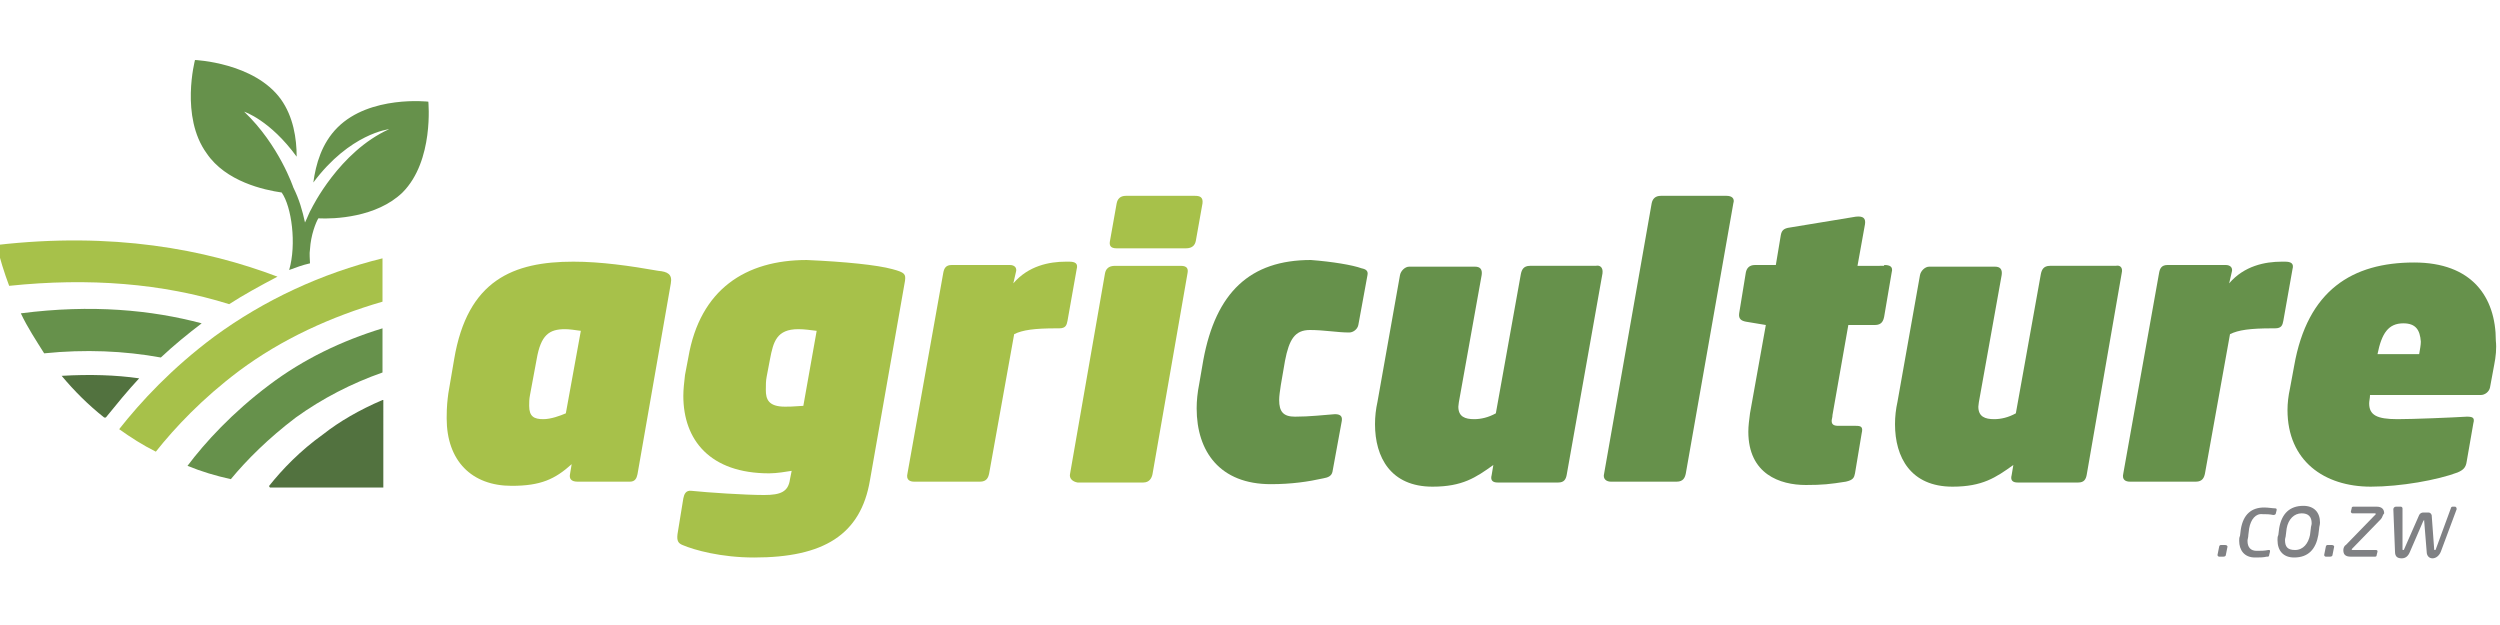
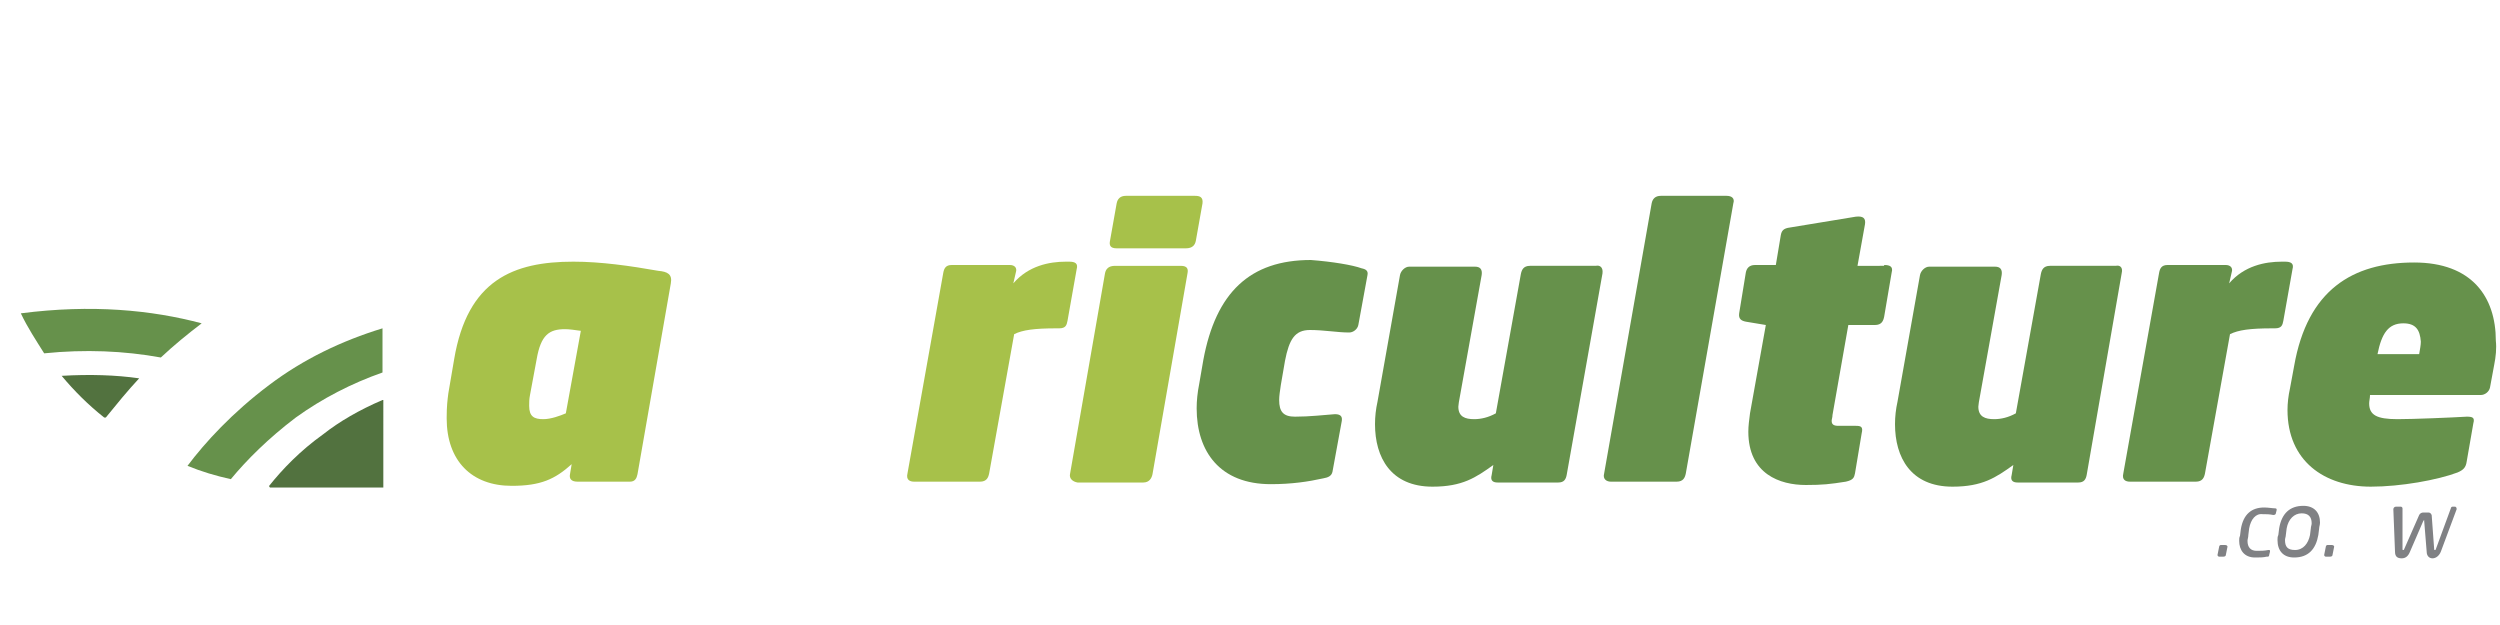
<svg xmlns="http://www.w3.org/2000/svg" version="1.1" id="Layer_1" x="0px" y="0px" viewBox="0 0 300 75" style="enable-background:new 0 0 300 75;" xml:space="preserve">
  <style type="text/css">
	.st0{fill:#66914B;}
	.st1{fill:#A7C14A;}
	.st2{fill:#52723F;}
	.st3{fill:#808184;}
</style>
  <g>
    <g>
      <path class="st0" d="M32.3,46.2c-4.4,3.3-7.7,6.9-9.8,9.7c1.7,0.7,3.4,1.2,5.2,1.6c1.9-2.3,4.5-4.9,7.8-7.4    c3.2-2.3,6.7-4.1,10.4-5.4v-5.3C41,40.9,36.4,43.1,32.3,46.2" />
-       <path class="st1" d="M25.7,40.4c-5.1,3.8-8.8,7.8-11.4,11.1c1.4,1,2.8,1.9,4.4,2.7c2.3-2.9,5.6-6.4,10-9.7    c5.1-3.8,11-6.5,17.2-8.3v-5.2C38.6,32.8,31.7,36,25.7,40.4" />
      <path class="st2" d="M45.9,48c-2.8,1.2-5.2,2.6-7.1,4.1c-2.8,2-4.9,4.2-6.5,6.2c0,0.1,0,0.1,0.1,0.2h13.6V48z" />
      <path class="st2" d="M12.7,50.1c1.3-1.6,2.6-3.2,4-4.7c-2.8-0.4-5.9-0.5-9.3-0.3c1.5,1.8,3.2,3.5,5.1,5    C12.5,50.1,12.6,50.1,12.7,50.1" />
      <path class="st0" d="M24.2,38.8c-6-1.6-13.2-2.3-21.7-1.2c0.8,1.7,1.8,3.2,2.8,4.8c4.9-0.5,9.6-0.3,14,0.5    C20.9,41.4,22.5,40.1,24.2,38.8" />
-       <path class="st1" d="M-0.4,29.4c0.4,1.7,0.9,3.3,1.5,4.9c9.6-1,18.4-0.3,26.4,2.2c1.7-1.1,3.7-2.2,5.8-3.3    C24.6,29.9,13.5,27.8-0.4,29.4" />
-       <path class="st0" d="M33.8,23.1c1.2,1.7,1.8,6.2,0.9,9.3c0.8-0.3,1.6-0.6,2.5-0.8c0-0.5-0.1-1.1,0-1.7c0.1-1.7,0.7-3.2,1-3.7    c1.9,0.1,7-0.1,10.1-3.1c3.8-3.8,3.1-10.9,3.1-10.9s-7-0.8-10.9,3.1c-1.9,1.9-2.6,4.4-2.9,6.6c4.4-5.9,9.1-6.4,9.1-6.4    c-6,2.7-9.3,9.5-9.3,9.5c-0.3,0.5-0.5,1.1-0.8,1.7c-0.3-1.4-0.7-2.8-1.4-4.2c0,0-1.7-5.1-5.9-9.1c0,0,3.1,1,6.3,5.4    c0-2.2-0.4-4.8-1.9-6.9c-3.2-4.4-10.3-4.7-10.3-4.7s-1.8,6.8,1.4,11.2C27.1,21.8,31.7,22.8,33.8,23.1" />
    </g>
    <g>
      <g>
        <path class="st1" d="M80.5,34l-4,22.9c-0.1,0.5-0.3,0.9-0.9,0.9h-6.3c-0.8,0-1-0.4-0.9-0.9l0.2-1.2c-2,1.8-3.7,2.6-7.2,2.6     c-4.8,0-7.8-3-7.8-8.1c0-1.5,0.1-2.2,0.2-3l0.7-4.1c1.6-9.5,7.1-11.7,14.3-11.7c3.3,0,6.8,0.5,10.2,1.1     C80.1,32.6,80.7,32.9,80.5,34z M67.8,39.5c-1.9,0-2.9,0.7-3.4,3.6l-0.8,4.3c-0.1,0.5-0.1,0.9-0.1,1.3c0,1.3,0.6,1.6,1.7,1.6     c0.9,0,2-0.4,2.7-0.7l1.8-9.9C69,39.6,68.3,39.5,67.8,39.5z" />
-         <path class="st1" d="M107.1,32.3c1.5,0.4,1.6,0.6,1.5,1.4l-4.2,23.9c-1.1,6.6-5.6,9.3-13.9,9.3c-4,0-7.2-0.9-8.6-1.5     c-0.5-0.2-0.7-0.5-0.6-1.3l0.7-4.3c0.1-0.5,0.3-1,1-0.9c1.9,0.2,6.4,0.5,8.7,0.5c2,0,2.9-0.4,3.1-1.9l0.2-1     c-0.6,0.1-1.8,0.3-2.7,0.3c-7.1,0-10.3-4-10.3-9.3c0-0.8,0.1-1.6,0.2-2.5l0.4-2.1c1.4-8.2,6.9-11.7,14.2-11.7     C101.4,31.4,105.3,31.8,107.1,32.3z M95.8,39.5c-2.6,0-3,1.5-3.4,3.6l-0.4,2.1c-0.1,0.5-0.1,1-0.1,1.6c0,1.1,0.3,2,2.3,2     c0.5,0,0.8,0,2.2-0.1l1.6-9C97.2,39.6,96.5,39.5,95.8,39.5z" />
        <path class="st1" d="M128.3,31.4c0.7,0,1.1,0.2,0.9,0.9l-1.1,6.2c-0.1,0.5-0.2,0.9-1,0.9h-0.3c-2.7,0-4.1,0.2-5.1,0.7l-3,16.7     c-0.1,0.5-0.3,1-1.1,1h-7.9c-0.5,0-1-0.2-0.8-1l4.3-24.1c0.1-0.5,0.3-0.9,1-0.9h7c0.5,0,0.9,0.3,0.7,0.9l-0.3,1.3     c1.8-2.1,4.3-2.6,6.3-2.6H128.3z" />
        <path class="st1" d="M128.4,56.9l4.2-24.1c0.1-0.5,0.4-0.9,1.2-0.9h7.9c0.8,0,0.9,0.4,0.8,0.9l-4.2,24.1c-0.1,0.5-0.4,1-1.1,1     h-7.9C128.7,57.8,128.3,57.4,128.4,56.9z M143.4,23.5c0.5,0,1,0.1,0.9,0.9l-0.8,4.5c-0.1,0.5-0.4,0.9-1.2,0.9h-8.3     c-0.8,0-0.9-0.4-0.8-0.9l0.8-4.5c0.1-0.5,0.4-0.9,1.1-0.9H143.4z" />
        <path class="st0" d="M163.4,32.2c0.5,0.1,0.8,0.3,0.7,0.8l-1.1,6c-0.1,0.5-0.6,0.9-1.1,0.9h0c-1.4,0-3-0.3-4.7-0.3     c-1.8,0-2.5,1.1-3,3.7l-0.5,2.9c-0.1,0.7-0.2,1.3-0.2,1.8c0,1.4,0.5,2,1.9,2c1.8,0,3.4-0.2,4.8-0.3c0.8,0,0.9,0.4,0.8,0.9l-1.1,6     c-0.1,0.5-0.5,0.7-1.1,0.8c-1.8,0.4-3.8,0.7-6.3,0.7c-6.1,0-8.9-3.9-8.9-9.1c0-0.9,0.1-1.9,0.3-2.9l0.5-2.9     c1.5-8.1,5.6-12,12.9-12C159.9,31.4,162.3,31.8,163.4,32.2z" />
        <path class="st0" d="M192.3,32.8L188,57c-0.1,0.5-0.3,0.9-1,0.9h-7.3c-0.5,0-0.9-0.2-0.7-0.9l0.2-1.2c-2.1,1.5-3.7,2.6-7.3,2.6     c-5,0-6.9-3.5-6.9-7.5c0-0.9,0.1-1.8,0.3-2.7l2.7-15.2c0.1-0.5,0.6-1,1.1-1h7.9c0.6,0,0.9,0.3,0.8,1l-2.6,14.5     c-0.1,0.5-0.2,1.1-0.2,1.3c0,1.2,0.8,1.5,1.9,1.5c0.8,0,1.7-0.2,2.6-0.7l3-16.7c0.1-0.5,0.3-1,1.1-1h7.9     C191.9,31.8,192.4,32,192.3,32.8z" />
        <path class="st0" d="M208,24.4l-5.7,32.4c-0.1,0.5-0.3,1-1.1,1h-7.9c-0.5,0-1-0.3-0.8-1l5.7-32.4c0.1-0.5,0.4-0.9,1.1-0.9h7.9     C207.8,23.5,208.2,23.8,208,24.4z" />
        <path class="st0" d="M226.1,31.8c0.7,0,1.1,0.2,0.9,0.9l-0.9,5.3c-0.1,0.5-0.3,1-1.1,1h-3.2l-1.9,10.8c0,0.3-0.1,0.5-0.1,0.7     c0,0.4,0.2,0.6,0.8,0.6h2.1c0.6,0,0.9,0.1,0.7,0.9l-0.8,4.8c-0.1,0.5-0.2,0.8-1.1,1c-1.9,0.3-2.8,0.4-4.8,0.4     c-3.1,0-6.9-1.3-6.9-6.4c0-0.7,0.1-1.4,0.2-2.2l1.9-10.6l-2.4-0.4c-0.5-0.1-0.9-0.3-0.8-1l0.8-4.9c0.1-0.5,0.4-0.9,1.1-0.9h2.5     l0.6-3.6c0.1-0.5,0.3-0.8,1.1-0.9l7.9-1.3c0.9-0.1,1.2,0.2,1.1,0.9l-0.9,5H226.1z" />
        <path class="st0" d="M254.6,32.8L250.4,57c-0.1,0.5-0.3,0.9-1,0.9h-7.3c-0.5,0-0.9-0.2-0.7-0.9l0.2-1.2c-2.1,1.5-3.7,2.6-7.3,2.6     c-5,0-6.9-3.5-6.9-7.5c0-0.9,0.1-1.8,0.3-2.7l2.7-15.2c0.1-0.5,0.6-1,1.1-1h7.9c0.6,0,0.9,0.3,0.8,1l-2.6,14.5     c-0.1,0.5-0.2,1.1-0.2,1.3c0,1.2,0.8,1.5,1.9,1.5c0.8,0,1.7-0.2,2.6-0.7l3-16.7c0.1-0.5,0.3-1,1.1-1h7.9     C254.3,31.8,254.8,32,254.6,32.8z" />
        <path class="st0" d="M274.2,31.4c0.7,0,1.1,0.2,0.9,0.9l-1.1,6.2c-0.1,0.5-0.2,0.9-1,0.9h-0.3c-2.7,0-4.1,0.2-5.1,0.7l-3,16.7     c-0.1,0.5-0.3,1-1.1,1h-7.9c-0.5,0-1-0.2-0.8-1l4.3-24.1c0.1-0.5,0.3-0.9,1-0.9h7c0.5,0,0.9,0.3,0.7,0.9l-0.3,1.3     c1.8-2.1,4.3-2.6,6.3-2.6H274.2z" />
        <path class="st0" d="M299.3,43.8l-0.5,2.7c-0.1,0.5-0.6,0.9-1.1,0.9h-13.3c0,0.4-0.1,0.7-0.1,1c0,1.4,0.9,1.9,3.4,1.9     c1.9,0,6.7-0.2,8.3-0.3c0.7,0,1,0.1,0.8,0.8l-0.8,4.6c-0.1,0.7-0.4,1-1.1,1.3c-2.4,0.9-6.8,1.7-10.4,1.7c-5.6,0-10-3.1-10-9.2     c0-0.8,0.1-1.7,0.3-2.6l0.5-2.7c1.6-9.1,7-12.4,14.4-12.4c6.9,0,9.8,4.1,9.8,9.4C299.6,41.8,299.5,42.8,299.3,43.8z M288.4,38.8     c-1.8,0-2.6,1.2-3.1,3.7h5c0.1-0.6,0.2-1.1,0.2-1.5C290.4,39.6,289.9,38.8,288.4,38.8z" />
      </g>
      <g>
        <path class="st3" d="M267.3,65.6l-0.2,1c0,0.1-0.1,0.2-0.3,0.2h-0.5c-0.1,0-0.2-0.1-0.2-0.2c0,0,0,0,0,0l0.2-1     c0-0.1,0.1-0.2,0.2-0.2h0.5C267.2,65.4,267.3,65.5,267.3,65.6C267.3,65.6,267.3,65.6,267.3,65.6z" />
        <path class="st3" d="M269.9,63.4l-0.1,0.8c0,0.3-0.1,0.5-0.1,0.7c0,0.8,0.4,1.2,1.1,1.2c0.5,0,0.9,0,1.4-0.1c0.2,0,0.2,0,0.2,0.2     l-0.1,0.4c0,0.2-0.1,0.2-0.3,0.2c-0.4,0.1-0.9,0.1-1.4,0.1c-1.3,0-1.9-0.9-1.9-2c0-0.2,0-0.4,0.1-0.6l0.1-0.8     c0.3-1.8,1.3-2.6,2.8-2.6c0.5,0,1,0.1,1.3,0.1c0.2,0,0.2,0.1,0.2,0.2l-0.1,0.4c0,0.1-0.1,0.2-0.3,0.2c-0.5-0.1-0.8-0.1-1.3-0.1     C270.7,61.6,270.1,62.3,269.9,63.4z" />
        <path class="st3" d="M278.3,63.4l-0.1,0.8c-0.3,1.7-1.2,2.7-2.9,2.7c-1.3,0-2-0.8-2-2.1c0-0.2,0-0.4,0.1-0.6l0.1-0.8     c0.3-1.8,1.3-2.7,2.9-2.7c1.3,0,2,0.8,2,2C278.4,63,278.3,63.2,278.3,63.4z M276.2,61.6c-0.9,0-1.6,0.7-1.8,1.8l-0.1,0.8     c0,0.2-0.1,0.4-0.1,0.6c0,0.8,0.3,1.2,1.2,1.2c1,0,1.6-0.8,1.8-1.8l0.1-0.8c0-0.2,0.1-0.4,0.1-0.6C277.4,62,277,61.6,276.2,61.6z     " />
        <path class="st3" d="M280.1,65.6l-0.2,1c0,0.1-0.1,0.2-0.3,0.2h-0.5c-0.1,0-0.2-0.1-0.2-0.2c0,0,0,0,0,0l0.2-1     c0-0.1,0.1-0.2,0.2-0.2h0.5C280,65.4,280.1,65.5,280.1,65.6C280.1,65.6,280.1,65.6,280.1,65.6z" />
-         <path class="st3" d="M285.7,62.3l-3.4,3.5c-0.1,0.1-0.1,0.1-0.1,0.1c0,0,0,0.1,0.1,0.1h2.8c0.2,0,0.2,0.1,0.2,0.2l-0.1,0.4     c0,0.2-0.1,0.2-0.3,0.2h-2.8c-0.7,0-0.9-0.3-0.9-0.8c0-0.2,0.1-0.5,0.3-0.6l3.5-3.6c0.1-0.1,0.1-0.1,0.1-0.1s0-0.1-0.1-0.1h-2.7     c-0.1,0-0.2-0.1-0.2-0.2l0.1-0.4c0-0.2,0.1-0.2,0.3-0.2h2.7c0.6,0,0.9,0.3,0.9,0.8C285.9,61.8,285.9,62.1,285.7,62.3z" />
        <path class="st3" d="M294.6,60.8c0.1,0,0.2,0.1,0.2,0.3l-1.9,5.1c-0.2,0.5-0.6,0.8-1,0.8c-0.4,0-0.7-0.3-0.7-0.8l-0.3-3.7     c0-0.1,0-0.1,0-0.1c0,0,0,0-0.1,0.1l-1.6,3.7c-0.2,0.5-0.5,0.8-1,0.8c-0.5,0-0.8-0.2-0.8-0.8l-0.2-5.1c0-0.1,0.1-0.3,0.3-0.3h0.6     c0.1,0,0.2,0.1,0.2,0.2l0,4.9c0,0.1,0,0.1,0.1,0.1c0,0,0.1,0,0.1-0.1l1.8-4.1c0.1-0.2,0.3-0.3,0.5-0.3h0.6c0.2,0,0.3,0.1,0.4,0.3     l0.3,4.1c0,0.1,0,0.1,0.1,0.1c0,0,0.1,0,0.1-0.1l1.8-4.9c0-0.1,0.1-0.2,0.2-0.2H294.6z" />
      </g>
    </g>
  </g>
</svg>